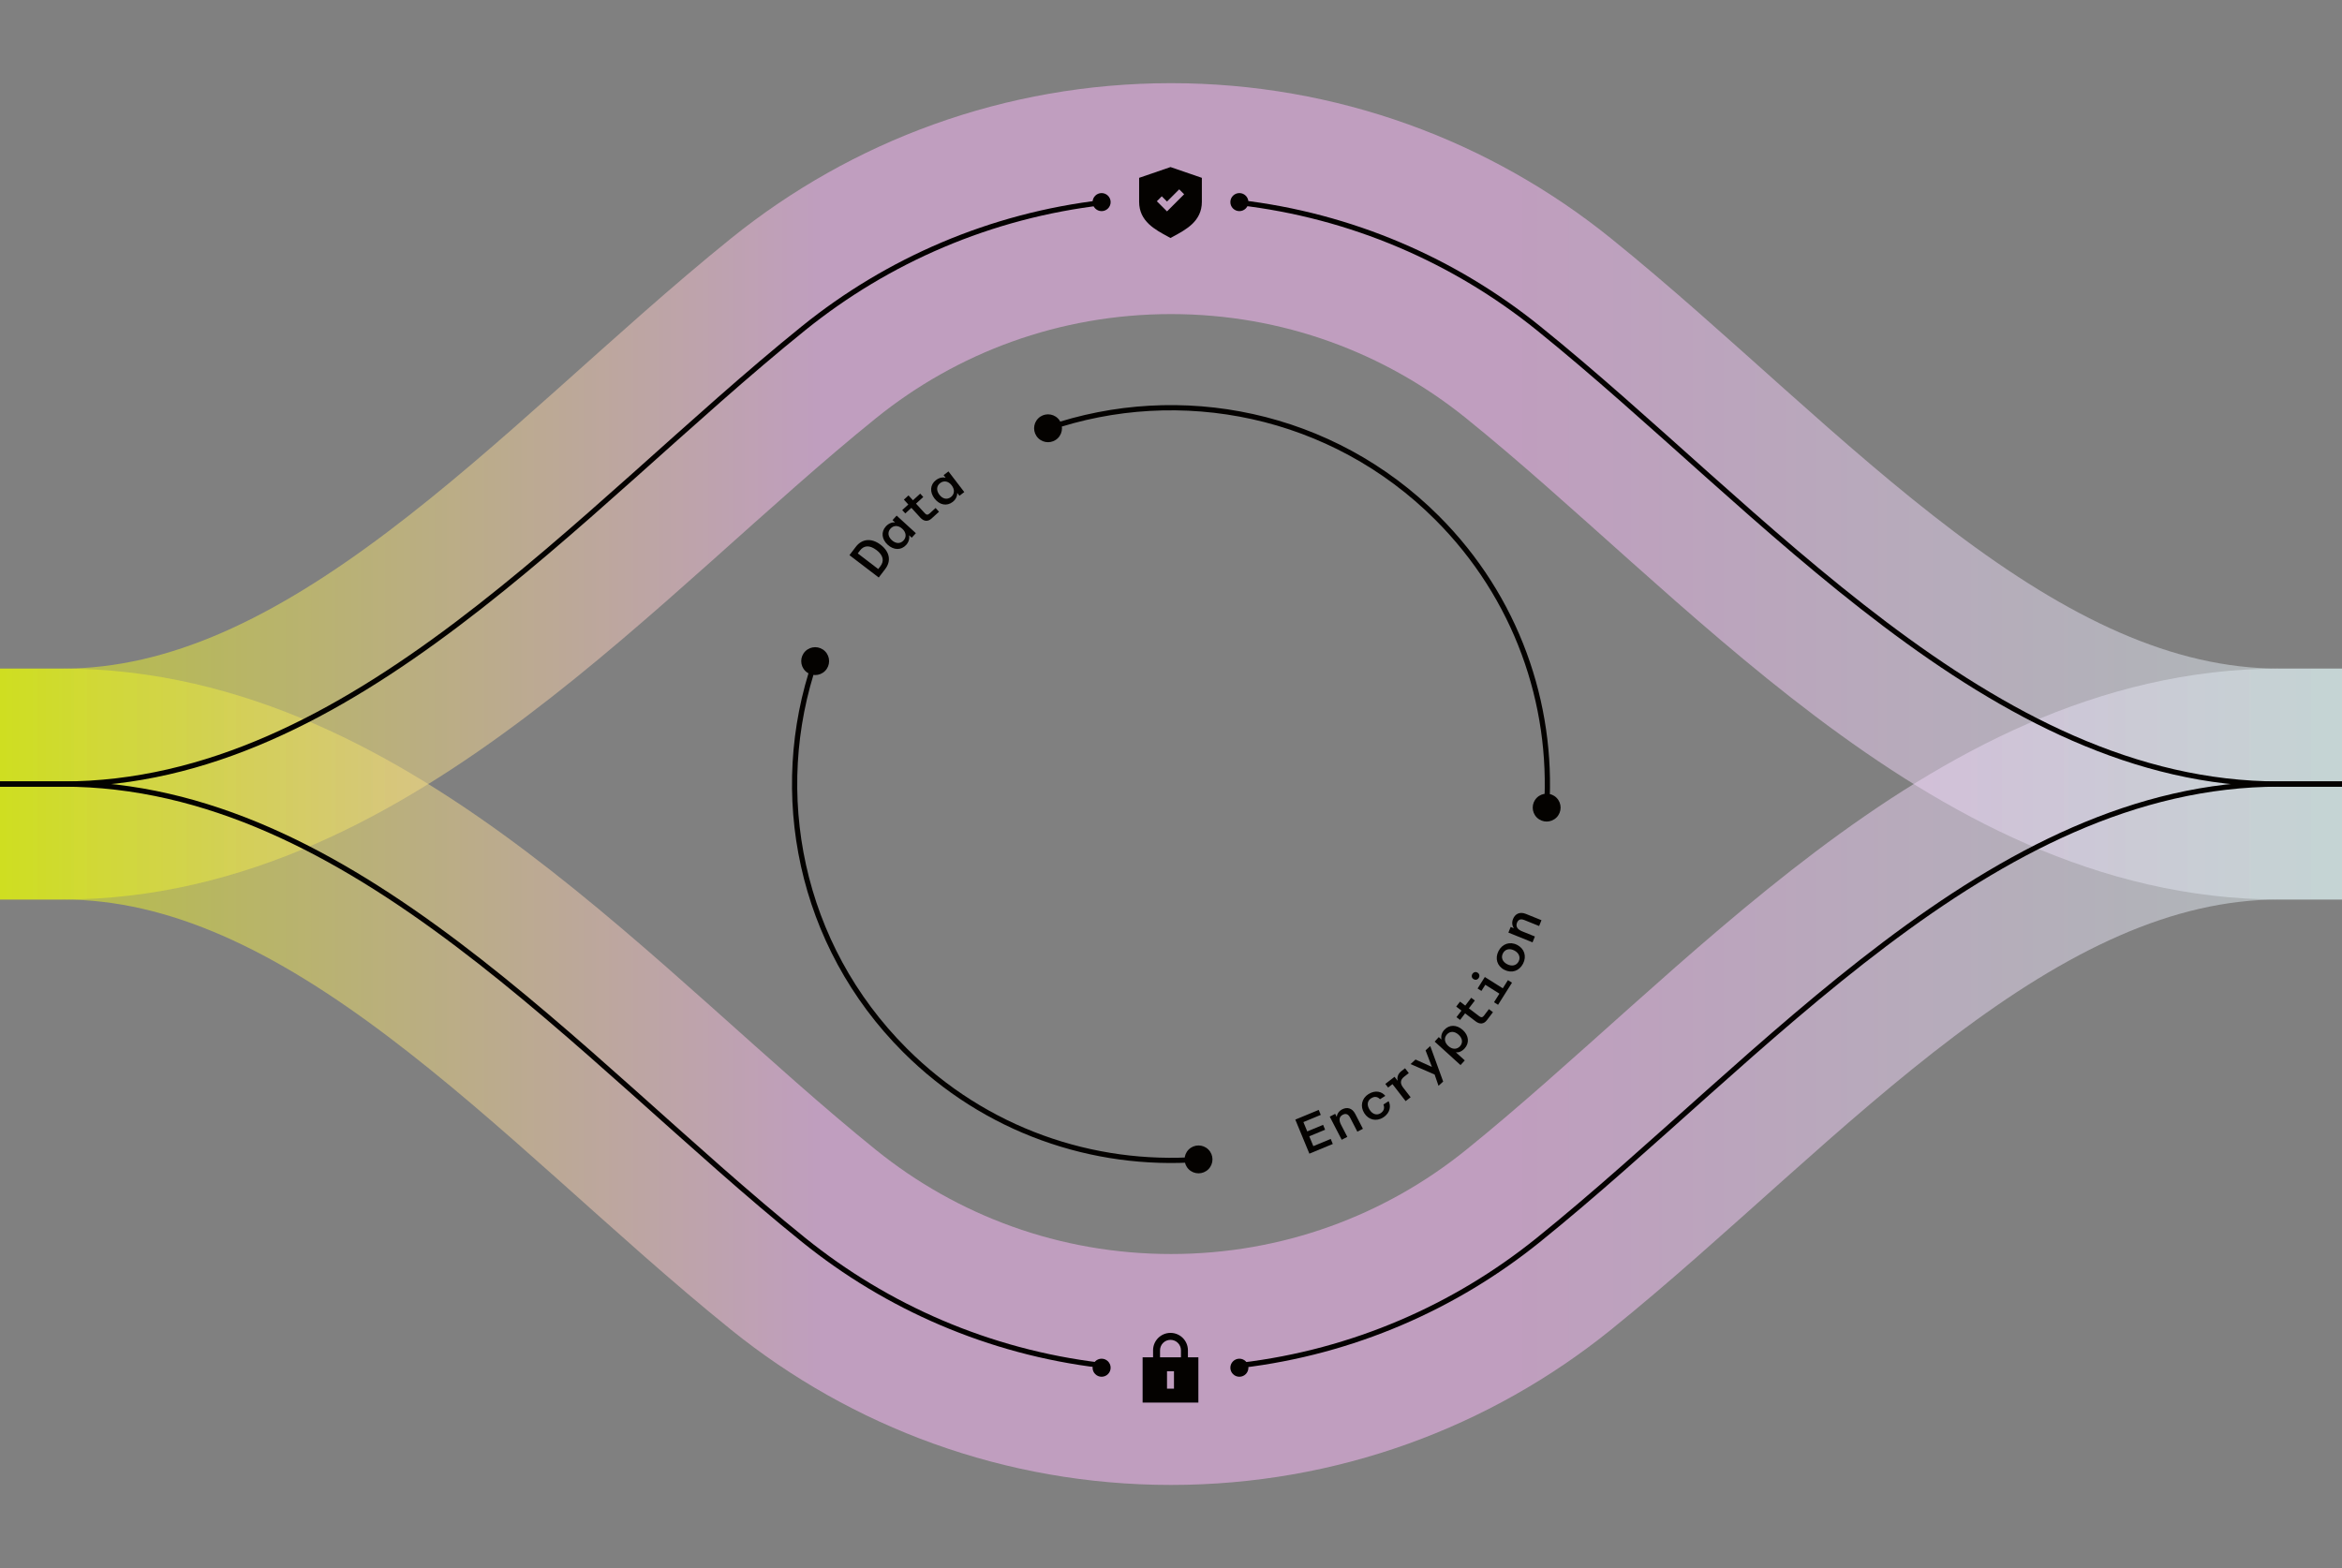
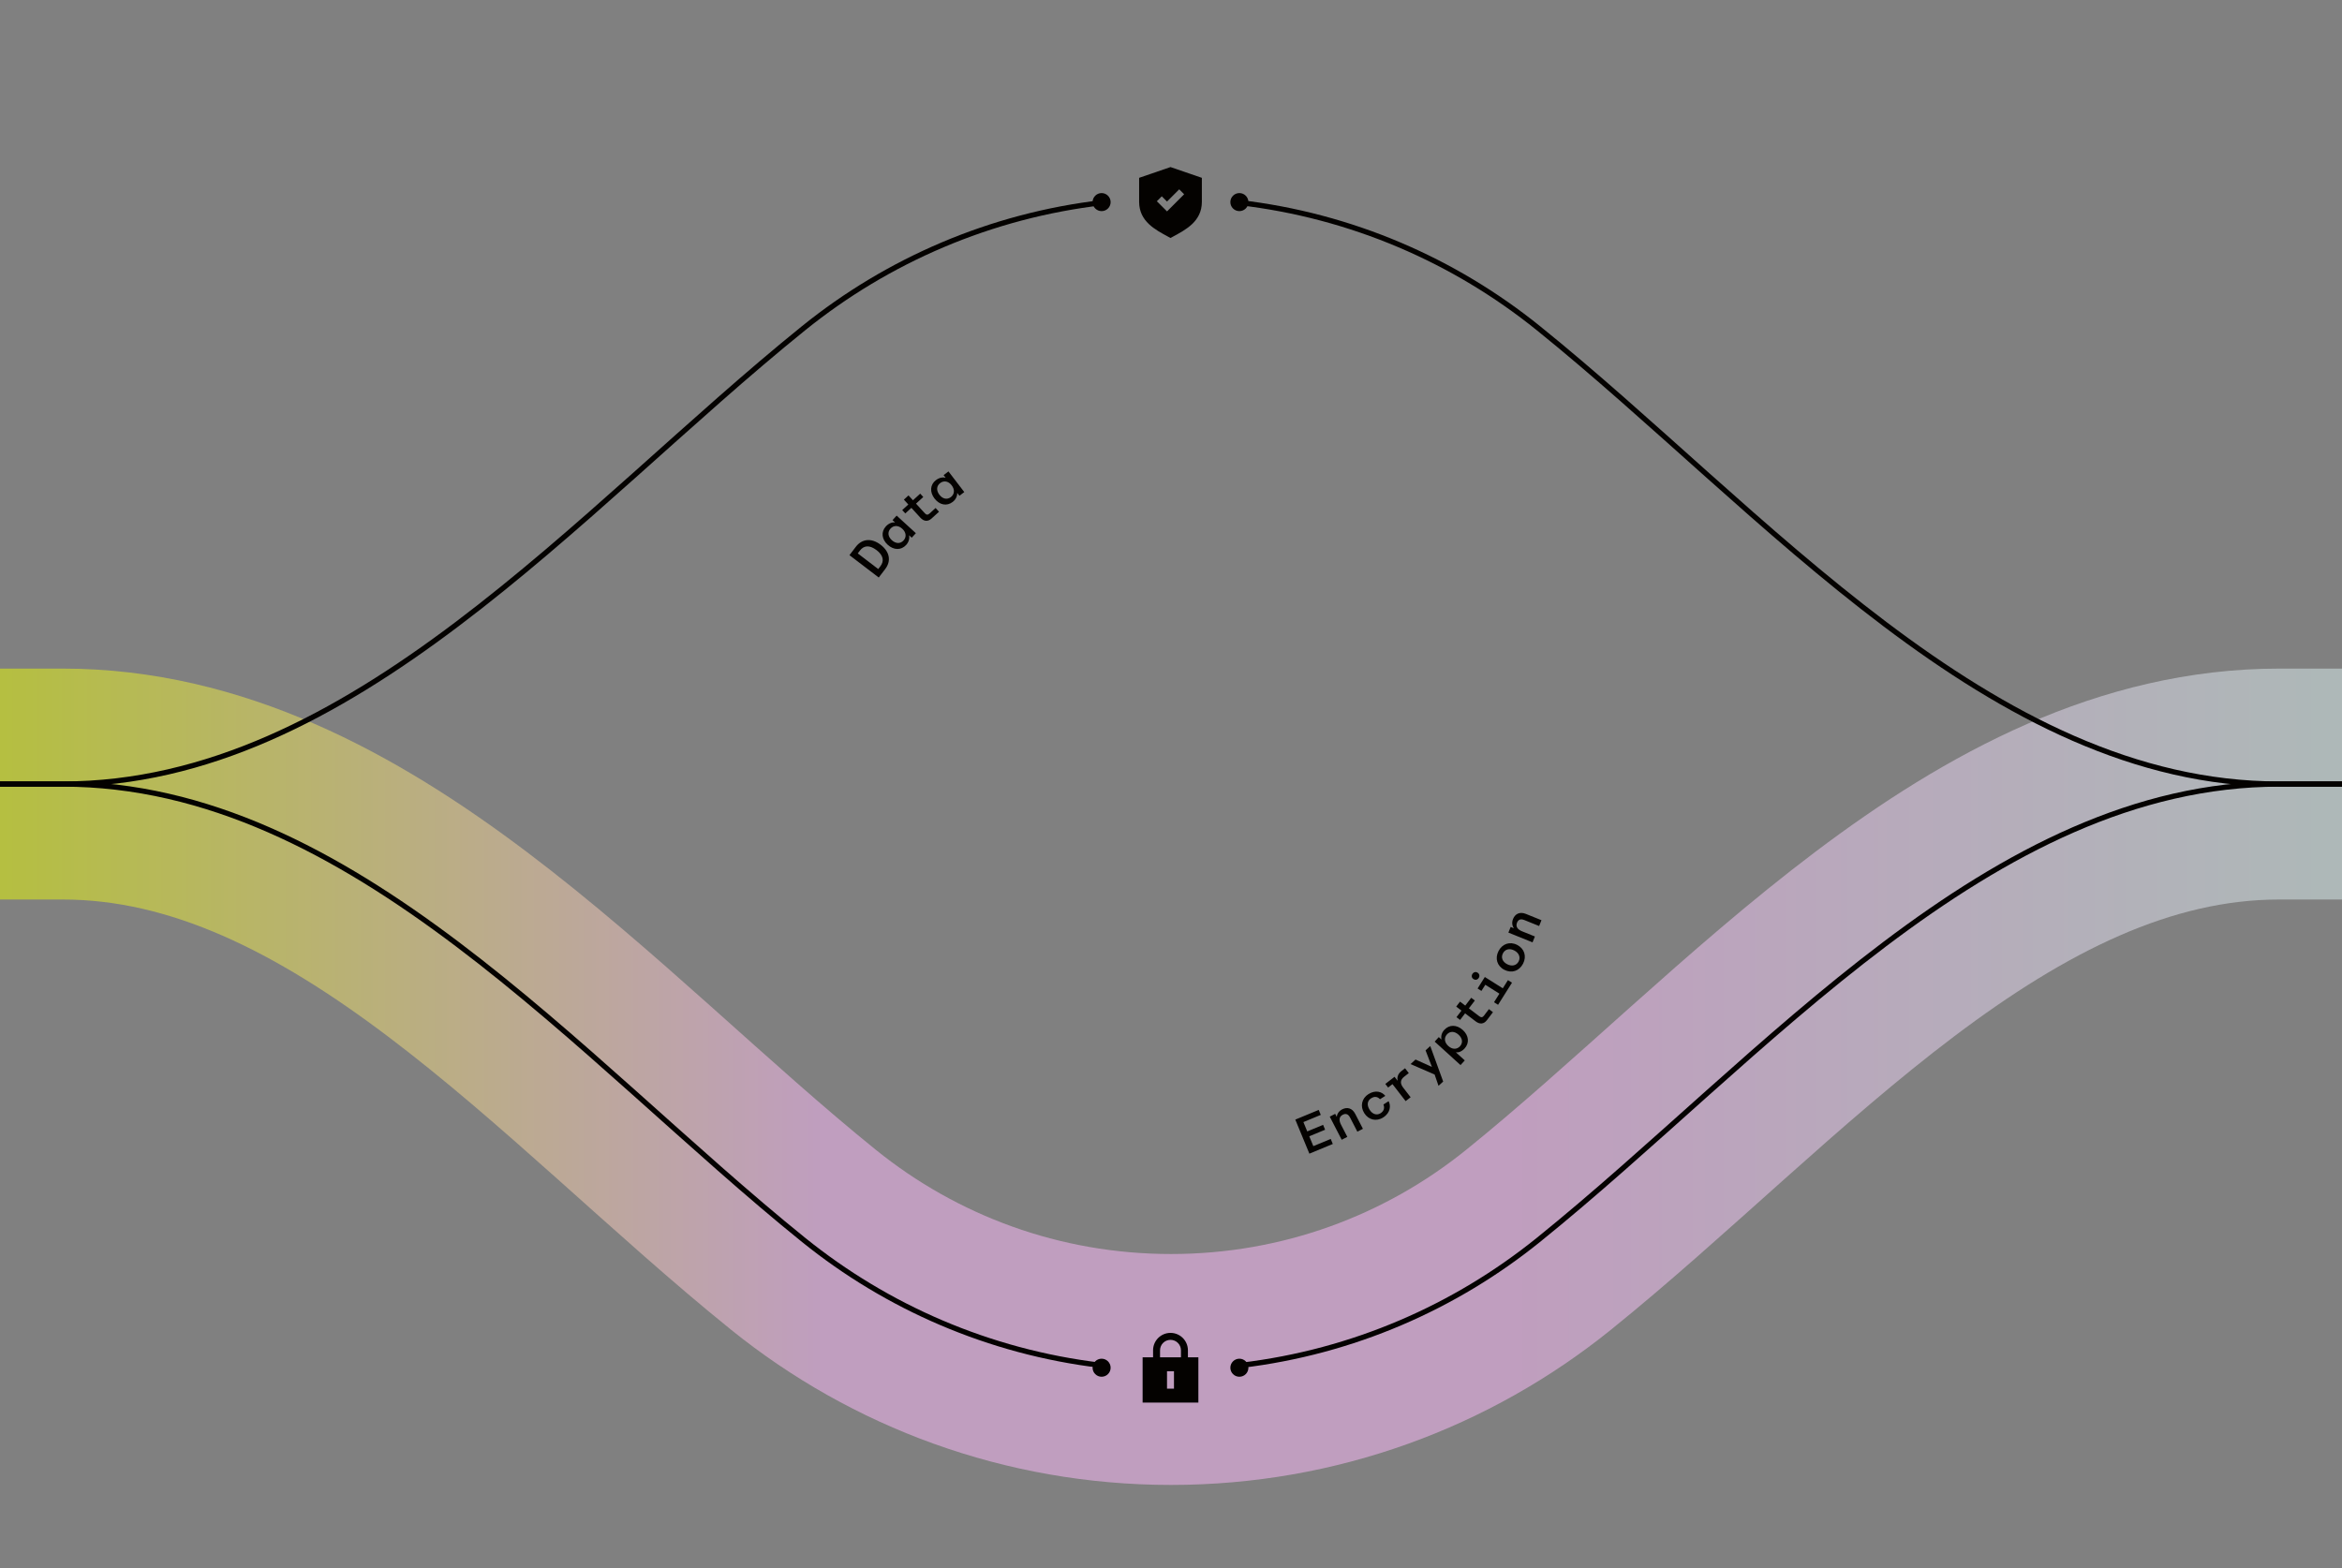
<svg xmlns="http://www.w3.org/2000/svg" width="448" height="300" viewBox="0 0 448 300" fill="none">
  <rect x="0" y="0" width="448" height="300" fill="#808080" stroke="none" />
-   <path opacity="0.5" d="M448 150H436C380.772 150 337.243 97.432 294.25 62.766C275.037 47.274 250.602 38 224 38C197.398 38 172.963 47.274 153.75 62.766C110.757 97.432 67.228 150 12 150H0" stroke="url(#paint0_linear_11724_2568)" stroke-width="44.18" />
  <path opacity="0.5" d="M448 150H436C380.772 150 337.243 202.568 294.25 237.234C275.037 252.726 250.602 262 224 262C197.398 262 172.963 252.726 153.75 237.234C110.757 202.568 67.228 150 12 150H0" stroke="url(#paint1_linear_11724_2568)" stroke-width="44.18" />
  <path d="M448 150H436C380.772 150 337.244 97.433 294.251 62.766C278.214 49.835 258.538 41.236 237 38.746M0 150H12C67.228 150 110.756 97.433 153.749 62.766C169.786 49.835 189.462 41.236 211 38.746" stroke="#040200" />
  <path d="M448 150.001H436C380.772 150.001 337.244 202.567 294.251 237.234C278.338 250.065 258.842 258.631 237.5 261.195M0 150.001H12C67.228 150.001 110.756 202.567 153.749 237.234C169.662 250.065 189.158 258.631 210.5 261.195" stroke="#040200" />
-   <path d="M168.093 110.488L162.492 106.207L163.719 104.602C164.842 103.132 166.635 102.829 168.447 104.213C170.218 105.567 170.504 107.334 169.338 108.86L168.093 110.488ZM167.998 108.867L168.405 108.335C169.17 107.334 168.982 106.246 167.679 105.25C166.328 104.218 165.247 104.348 164.506 105.317L164.081 105.873L167.998 108.867ZM173.341 104.254C172.376 105.309 170.959 105.273 169.8 104.214C168.671 103.181 168.488 101.766 169.453 100.711C170.074 100.032 170.769 99.895 171.203 99.94L170.731 99.508L171.52 98.644L175.195 102.006L174.405 102.869L173.896 102.404C173.957 102.663 174.036 103.494 173.341 104.254ZM170.597 103.343C171.357 104.038 172.228 104.063 172.836 103.399C173.43 102.75 173.362 101.861 172.595 101.159C171.835 100.464 170.944 100.475 170.349 101.124C169.749 101.781 169.837 102.648 170.597 103.343ZM178.21 99.191C177.501 99.838 176.732 99.782 176.045 99.029L174.339 97.16L173.172 98.225L172.586 97.582L173.753 96.517L172.904 95.586L173.79 94.778L174.639 95.708L176.028 94.441L176.615 95.084L175.226 96.351L176.918 98.205C177.241 98.559 177.512 98.515 177.822 98.232L178.967 97.187L179.621 97.904L178.21 99.191ZM182.238 96.028C181.103 96.897 179.714 96.613 178.759 95.367C177.829 94.152 177.897 92.727 179.032 91.858C179.763 91.298 180.471 91.285 180.89 91.405L180.501 90.897L181.43 90.186L184.457 94.139L183.529 94.851L183.109 94.303C183.124 94.569 183.056 95.402 182.238 96.028ZM179.696 94.649C180.323 95.467 181.176 95.644 181.891 95.097C182.59 94.562 182.679 93.675 182.046 92.85C181.42 92.032 180.541 91.887 179.842 92.422C179.135 92.963 179.07 93.832 179.696 94.649Z" fill="#040200" />
+   <path d="M168.093 110.488L162.492 106.207L163.719 104.602C164.842 103.132 166.635 102.829 168.447 104.213C170.218 105.567 170.504 107.334 169.338 108.86L168.093 110.488ZM167.998 108.867L168.405 108.335C169.17 107.334 168.982 106.246 167.679 105.25C166.328 104.218 165.247 104.348 164.506 105.317L164.081 105.873L167.998 108.867ZM173.341 104.254C172.376 105.309 170.959 105.273 169.8 104.214C168.671 103.181 168.488 101.766 169.453 100.711C170.074 100.032 170.769 99.895 171.203 99.94L170.731 99.508L171.52 98.644L175.195 102.006L174.405 102.869L173.896 102.404C173.957 102.663 174.036 103.494 173.341 104.254M170.597 103.343C171.357 104.038 172.228 104.063 172.836 103.399C173.43 102.75 173.362 101.861 172.595 101.159C171.835 100.464 170.944 100.475 170.349 101.124C169.749 101.781 169.837 102.648 170.597 103.343ZM178.21 99.191C177.501 99.838 176.732 99.782 176.045 99.029L174.339 97.16L173.172 98.225L172.586 97.582L173.753 96.517L172.904 95.586L173.79 94.778L174.639 95.708L176.028 94.441L176.615 95.084L175.226 96.351L176.918 98.205C177.241 98.559 177.512 98.515 177.822 98.232L178.967 97.187L179.621 97.904L178.21 99.191ZM182.238 96.028C181.103 96.897 179.714 96.613 178.759 95.367C177.829 94.152 177.897 92.727 179.032 91.858C179.763 91.298 180.471 91.285 180.89 91.405L180.501 90.897L181.43 90.186L184.457 94.139L183.529 94.851L183.109 94.303C183.124 94.569 183.056 95.402 182.238 96.028ZM179.696 94.649C180.323 95.467 181.176 95.644 181.891 95.097C182.59 94.562 182.679 93.675 182.046 92.85C181.42 92.032 180.541 91.887 179.842 92.422C179.135 92.963 179.07 93.832 179.696 94.649Z" fill="#040200" />
  <path d="M250.469 220.711L247.777 214.195L252.26 212.343L252.653 213.295L249.326 214.669L250.063 216.453L253.094 215.201L253.48 216.134L250.448 217.387L251.227 219.272L254.554 217.898L254.951 218.859L250.469 220.711ZM256.654 218.054L254.368 213.63L255.407 213.093L255.71 213.679C255.732 213.33 255.951 212.643 256.742 212.234C257.666 211.757 258.648 211.958 259.236 213.095L260.714 215.956L259.648 216.507L258.243 213.788C257.876 213.078 257.383 212.995 256.85 213.27C256.103 213.656 256.118 214.38 256.522 215.162L257.729 217.499L256.654 218.054ZM264.584 213.787C263.258 214.628 261.78 214.239 260.976 212.972C260.141 211.654 260.481 210.136 261.756 209.328C263.141 208.449 264.371 208.877 264.994 209.654L263.981 210.297C263.512 209.801 262.949 209.696 262.273 210.125C261.555 210.58 261.42 211.412 261.993 212.315C262.55 213.194 263.382 213.424 264.083 212.979C264.776 212.54 264.887 211.913 264.632 211.305L265.629 210.673C266.057 211.479 266.036 212.866 264.584 213.787ZM268.884 210.66L266.368 207.41L265.529 208.059L264.997 207.371L266.76 206.006L267.348 206.765C267.251 206.297 267.277 205.53 268.06 204.924L268.771 204.373L269.488 205.298L268.634 205.96C267.78 206.621 267.832 207.326 268.426 208.093L269.84 209.92L268.884 210.66ZM275.173 207.734L274.427 205.57L269.824 203.573L270.776 202.703L273.912 204.117L272.695 200.948L273.596 200.125L276.066 206.918L275.173 207.734ZM279.384 203.766L274.439 199.275L275.225 198.409L275.743 198.88C275.674 198.614 275.571 197.805 276.264 197.042C277.232 195.976 278.663 196.006 279.826 197.062C280.958 198.091 281.133 199.519 280.165 200.585C279.553 201.259 278.88 201.39 278.495 201.324L280.197 202.87L279.384 203.766ZM277.049 200.119C277.804 200.805 278.696 200.805 279.281 200.161C279.873 199.509 279.775 198.65 279.012 197.958C278.242 197.258 277.378 197.243 276.786 197.895C276.201 198.539 276.279 199.42 277.049 200.119ZM284.431 195.168C283.851 195.932 283.084 196.016 282.272 195.399L280.257 193.868L279.302 195.126L278.609 194.6L279.564 193.342L278.561 192.58L279.287 191.624L280.29 192.386L281.427 190.889L282.12 191.416L280.983 192.913L282.982 194.431C283.364 194.721 283.623 194.629 283.877 194.294L284.814 193.06L285.587 193.647L284.431 195.168ZM286.567 192.232L285.789 191.742L286.822 190.101L284.123 188.401L283.382 189.577L282.646 189.114L284.031 186.913L287.467 189.077L288.453 187.511L289.231 188.001L286.567 192.232ZM281.861 187.32C281.548 187.122 281.413 186.718 281.658 186.329C281.903 185.94 282.331 185.878 282.644 186.076C282.974 186.283 283.113 186.702 282.868 187.091C282.623 187.48 282.191 187.527 281.861 187.32ZM291.347 184.364C290.631 185.761 289.173 186.261 287.767 185.541C286.378 184.83 285.932 183.354 286.648 181.957C287.364 180.559 288.822 180.059 290.21 180.771C291.617 181.491 292.063 182.967 291.347 184.364ZM288.314 184.473C289.213 184.934 290.091 184.732 290.502 183.931C290.912 183.13 290.544 182.29 289.663 181.839C288.773 181.383 287.908 181.58 287.493 182.39C287.078 183.2 287.415 184.013 288.314 184.473ZM293.157 180.285L288.539 178.42L288.977 177.336L289.589 177.583C289.378 177.303 289.096 176.64 289.43 175.814C289.819 174.85 290.695 174.363 291.882 174.842L294.868 176.048L294.418 177.16L291.581 176.015C290.839 175.715 290.411 175.974 290.187 176.53C289.872 177.309 290.355 177.849 291.171 178.178L293.61 179.163L293.157 180.285Z" fill="#040200" />
-   <path d="M198.595 83.819C199.636 84.861 201.325 84.861 202.366 83.819C203.407 82.778 203.407 81.089 202.366 80.048C201.325 79.007 199.636 79.007 198.595 80.048C197.553 81.089 197.553 82.778 198.595 83.819ZM154.047 128.367C155.089 129.408 156.777 129.408 157.818 128.367C158.86 127.326 158.86 125.637 157.818 124.596C156.777 123.554 155.089 123.554 154.047 124.596C153.006 125.637 153.006 127.326 154.047 128.367ZM227.381 223.695C228.422 224.736 230.111 224.736 231.152 223.695C232.194 222.654 232.194 220.965 231.152 219.924C230.111 218.882 228.422 218.882 227.381 219.924C226.339 220.965 226.339 222.654 227.381 223.695ZM293.974 156.395C295.016 157.436 296.704 157.436 297.745 156.395C298.787 155.353 298.787 153.665 297.745 152.623C296.704 151.582 295.016 151.582 293.974 152.623C292.933 153.665 292.933 155.353 293.974 156.395ZM200.48 81.934L200.643 82.406C225.687 73.773 254.569 79.453 274.558 99.443L274.912 99.089L275.265 98.736C254.995 78.466 225.709 72.708 200.318 81.461L200.48 81.934ZM173.089 200.913L173.442 200.559C153.452 180.57 147.773 151.688 156.405 126.644L155.933 126.481L155.46 126.318C146.707 151.71 152.465 180.996 172.735 201.266L173.089 200.913ZM229.266 221.809L229.23 221.311C209.229 222.769 188.734 215.851 173.442 200.559L173.089 200.913L172.735 201.266C188.241 216.772 209.025 223.786 229.303 222.308L229.266 221.809ZM274.912 99.089L274.558 99.443C289.659 114.543 296.593 134.717 295.361 154.478L295.86 154.509L296.359 154.54C297.608 134.505 290.577 114.047 275.265 98.736L274.912 99.089Z" fill="#040200" />
  <circle cx="210.726" cy="38.665" r="1.726" fill="#040200" />
  <path fill-rule="evenodd" clip-rule="evenodd" d="M217.904 34.023L223.904 31.961L229.904 34.023V38.608C229.904 40.479 229.138 41.827 228.029 42.877C226.98 43.87 225.607 44.61 224.325 45.301L223.904 45.529L223.482 45.301C222.2 44.61 220.827 43.87 219.779 42.877C218.67 41.827 217.904 40.479 217.904 38.608V34.023ZM226.513 37.166L225.57 36.223L223.237 38.556L222.237 37.556L221.294 38.499L223.237 40.442L226.513 37.166Z" fill="#040200" />
  <circle cx="237.081" cy="38.665" r="1.726" fill="#040200" />
  <circle cx="210.726" cy="261.665" r="1.726" fill="#040200" />
  <path fill-rule="evenodd" clip-rule="evenodd" d="M223.904 255C222.063 255 220.57 256.492 220.57 258.333V259.667H218.57V268.333H229.237V259.667H227.237V258.333C227.237 256.492 225.745 255 223.904 255ZM225.904 259.667V258.333C225.904 257.229 225.008 256.333 223.904 256.333C222.799 256.333 221.904 257.229 221.904 258.333V259.667H225.904ZM224.57 262.333V265.667H223.237V262.333H224.57Z" fill="#040200" />
  <circle cx="237.081" cy="261.665" r="1.726" fill="#040200" />
  <defs>
    <linearGradient id="paint0_linear_11724_2568" x1="0" y1="150" x2="448" y2="150" gradientUnits="userSpaceOnUse">
      <stop stop-color="#E9FE01" />
      <stop offset="0.35" stop-color="#FFBCFD" />
      <stop offset="0.65" stop-color="#FFBCFD" />
      <stop offset="1" stop-color="#DBF1EF" />
    </linearGradient>
    <linearGradient id="paint1_linear_11724_2568" x1="0" y1="150" x2="448" y2="150" gradientUnits="userSpaceOnUse">
      <stop stop-color="#E9FE01" />
      <stop offset="0.35" stop-color="#FFBCFD" />
      <stop offset="0.65" stop-color="#FFBCFD" />
      <stop offset="1" stop-color="#DBF1EF" />
    </linearGradient>
  </defs>
</svg>